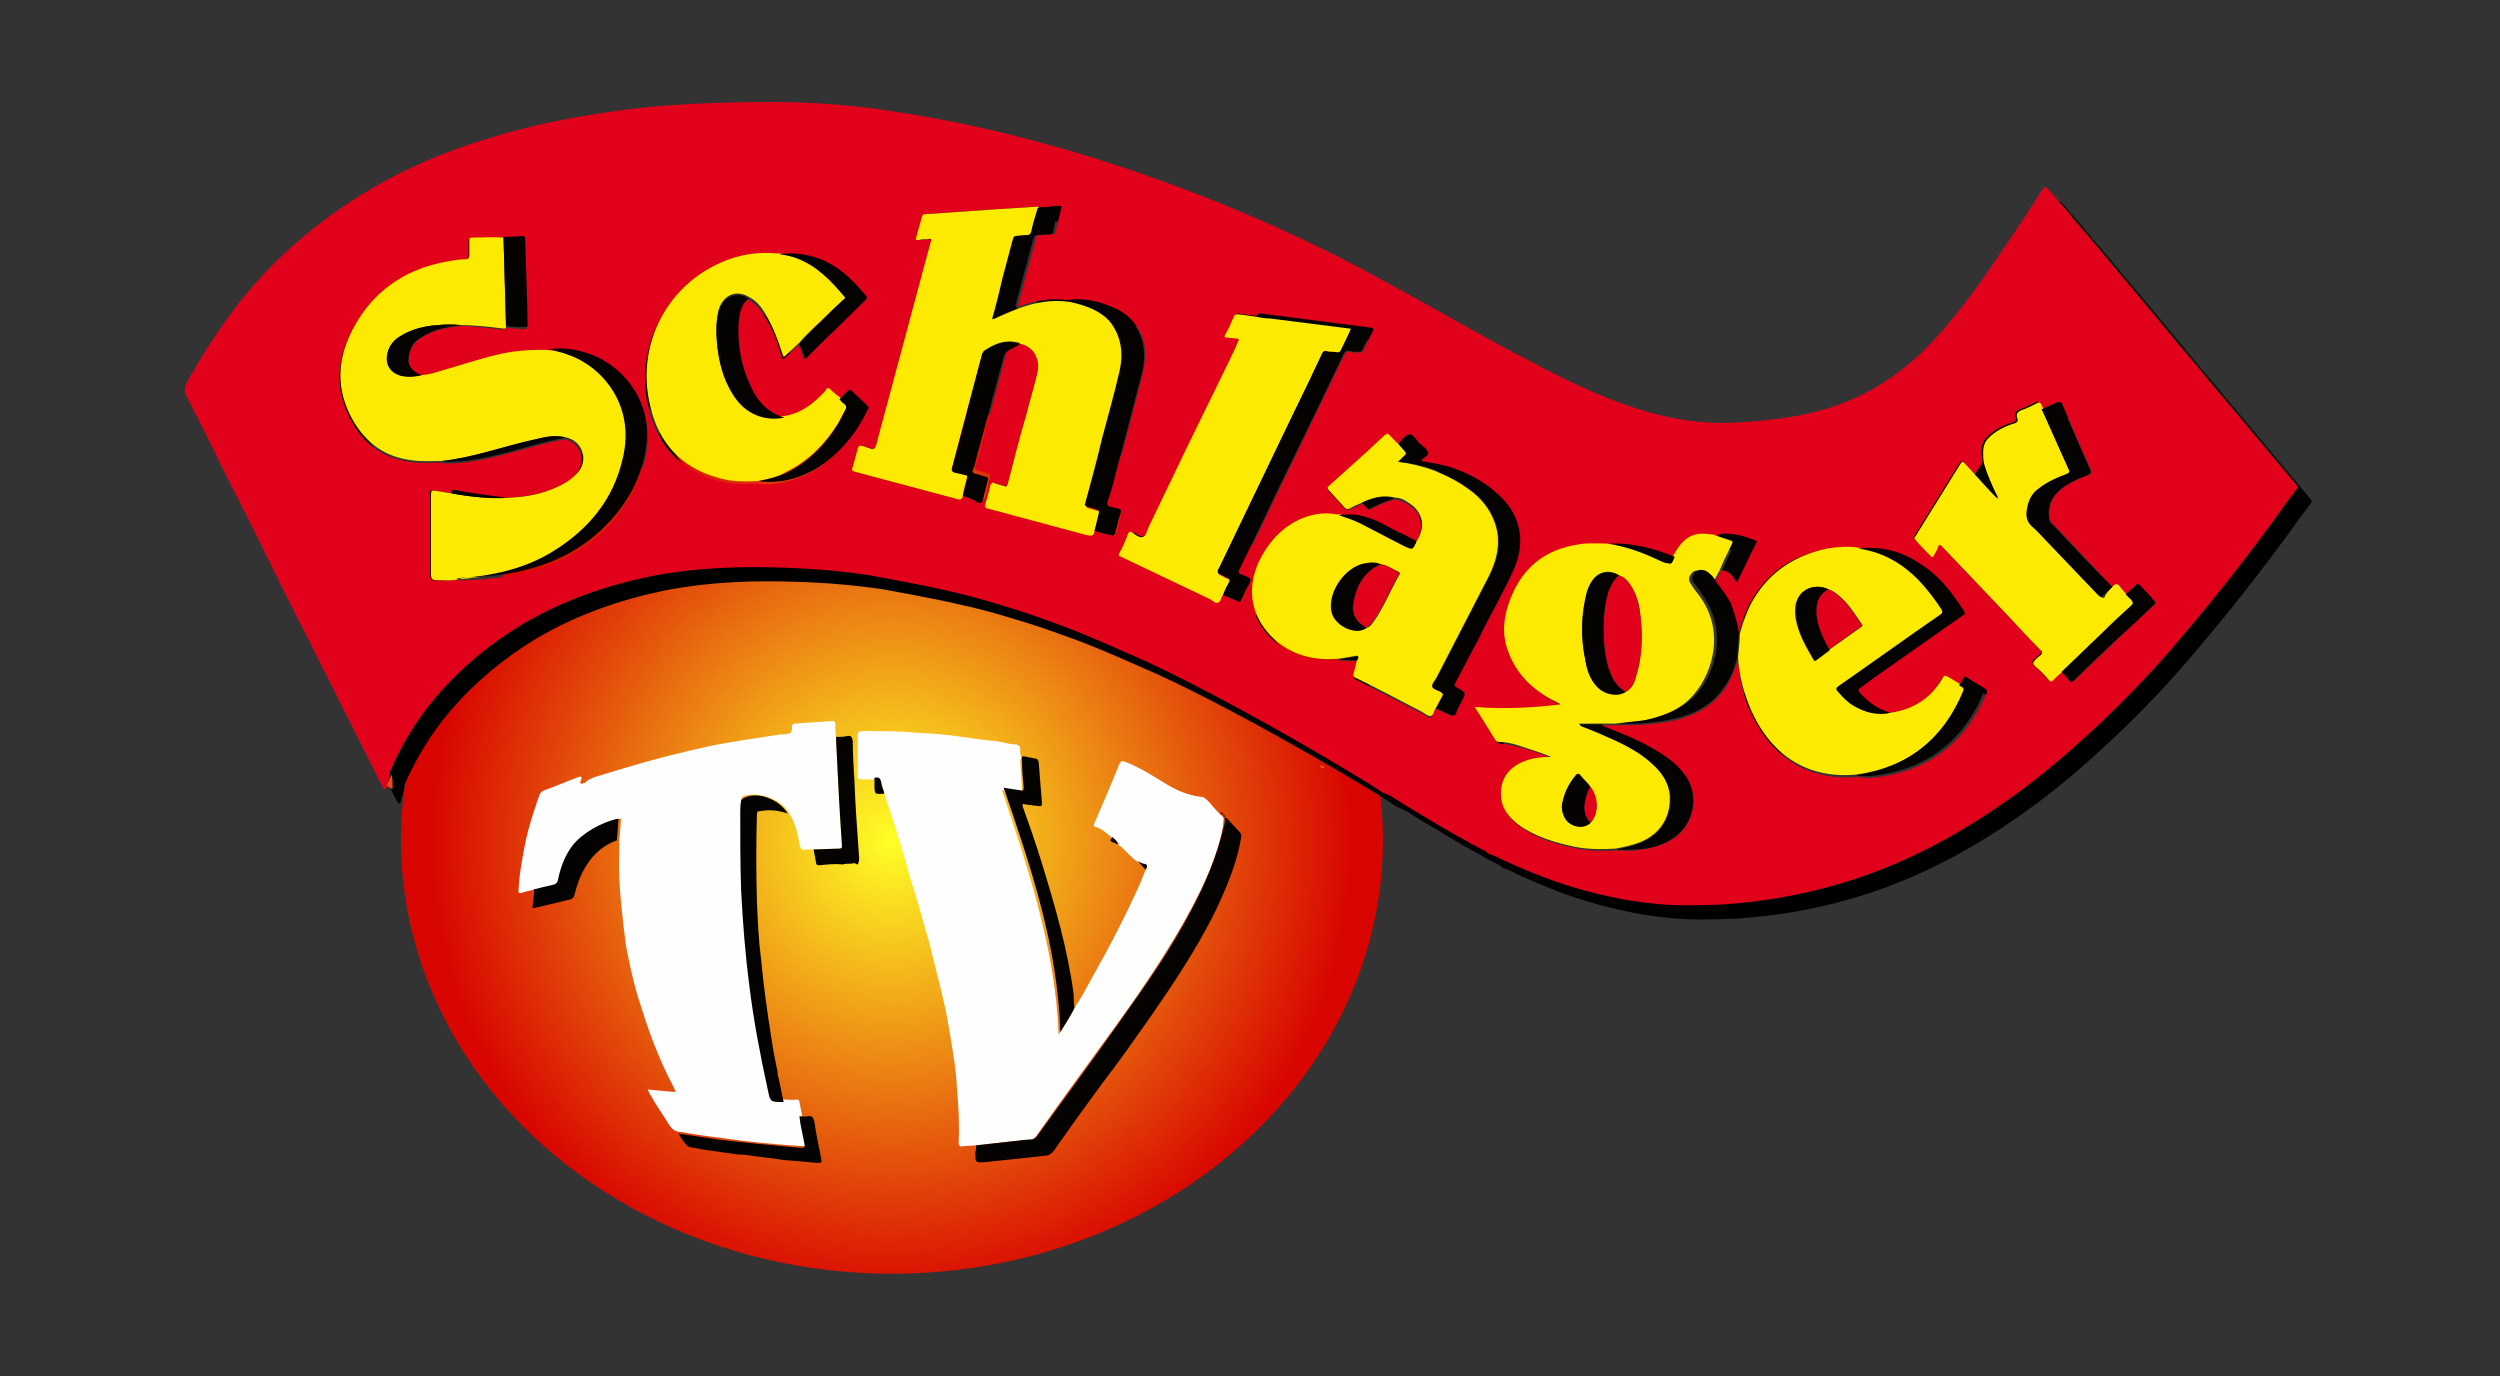
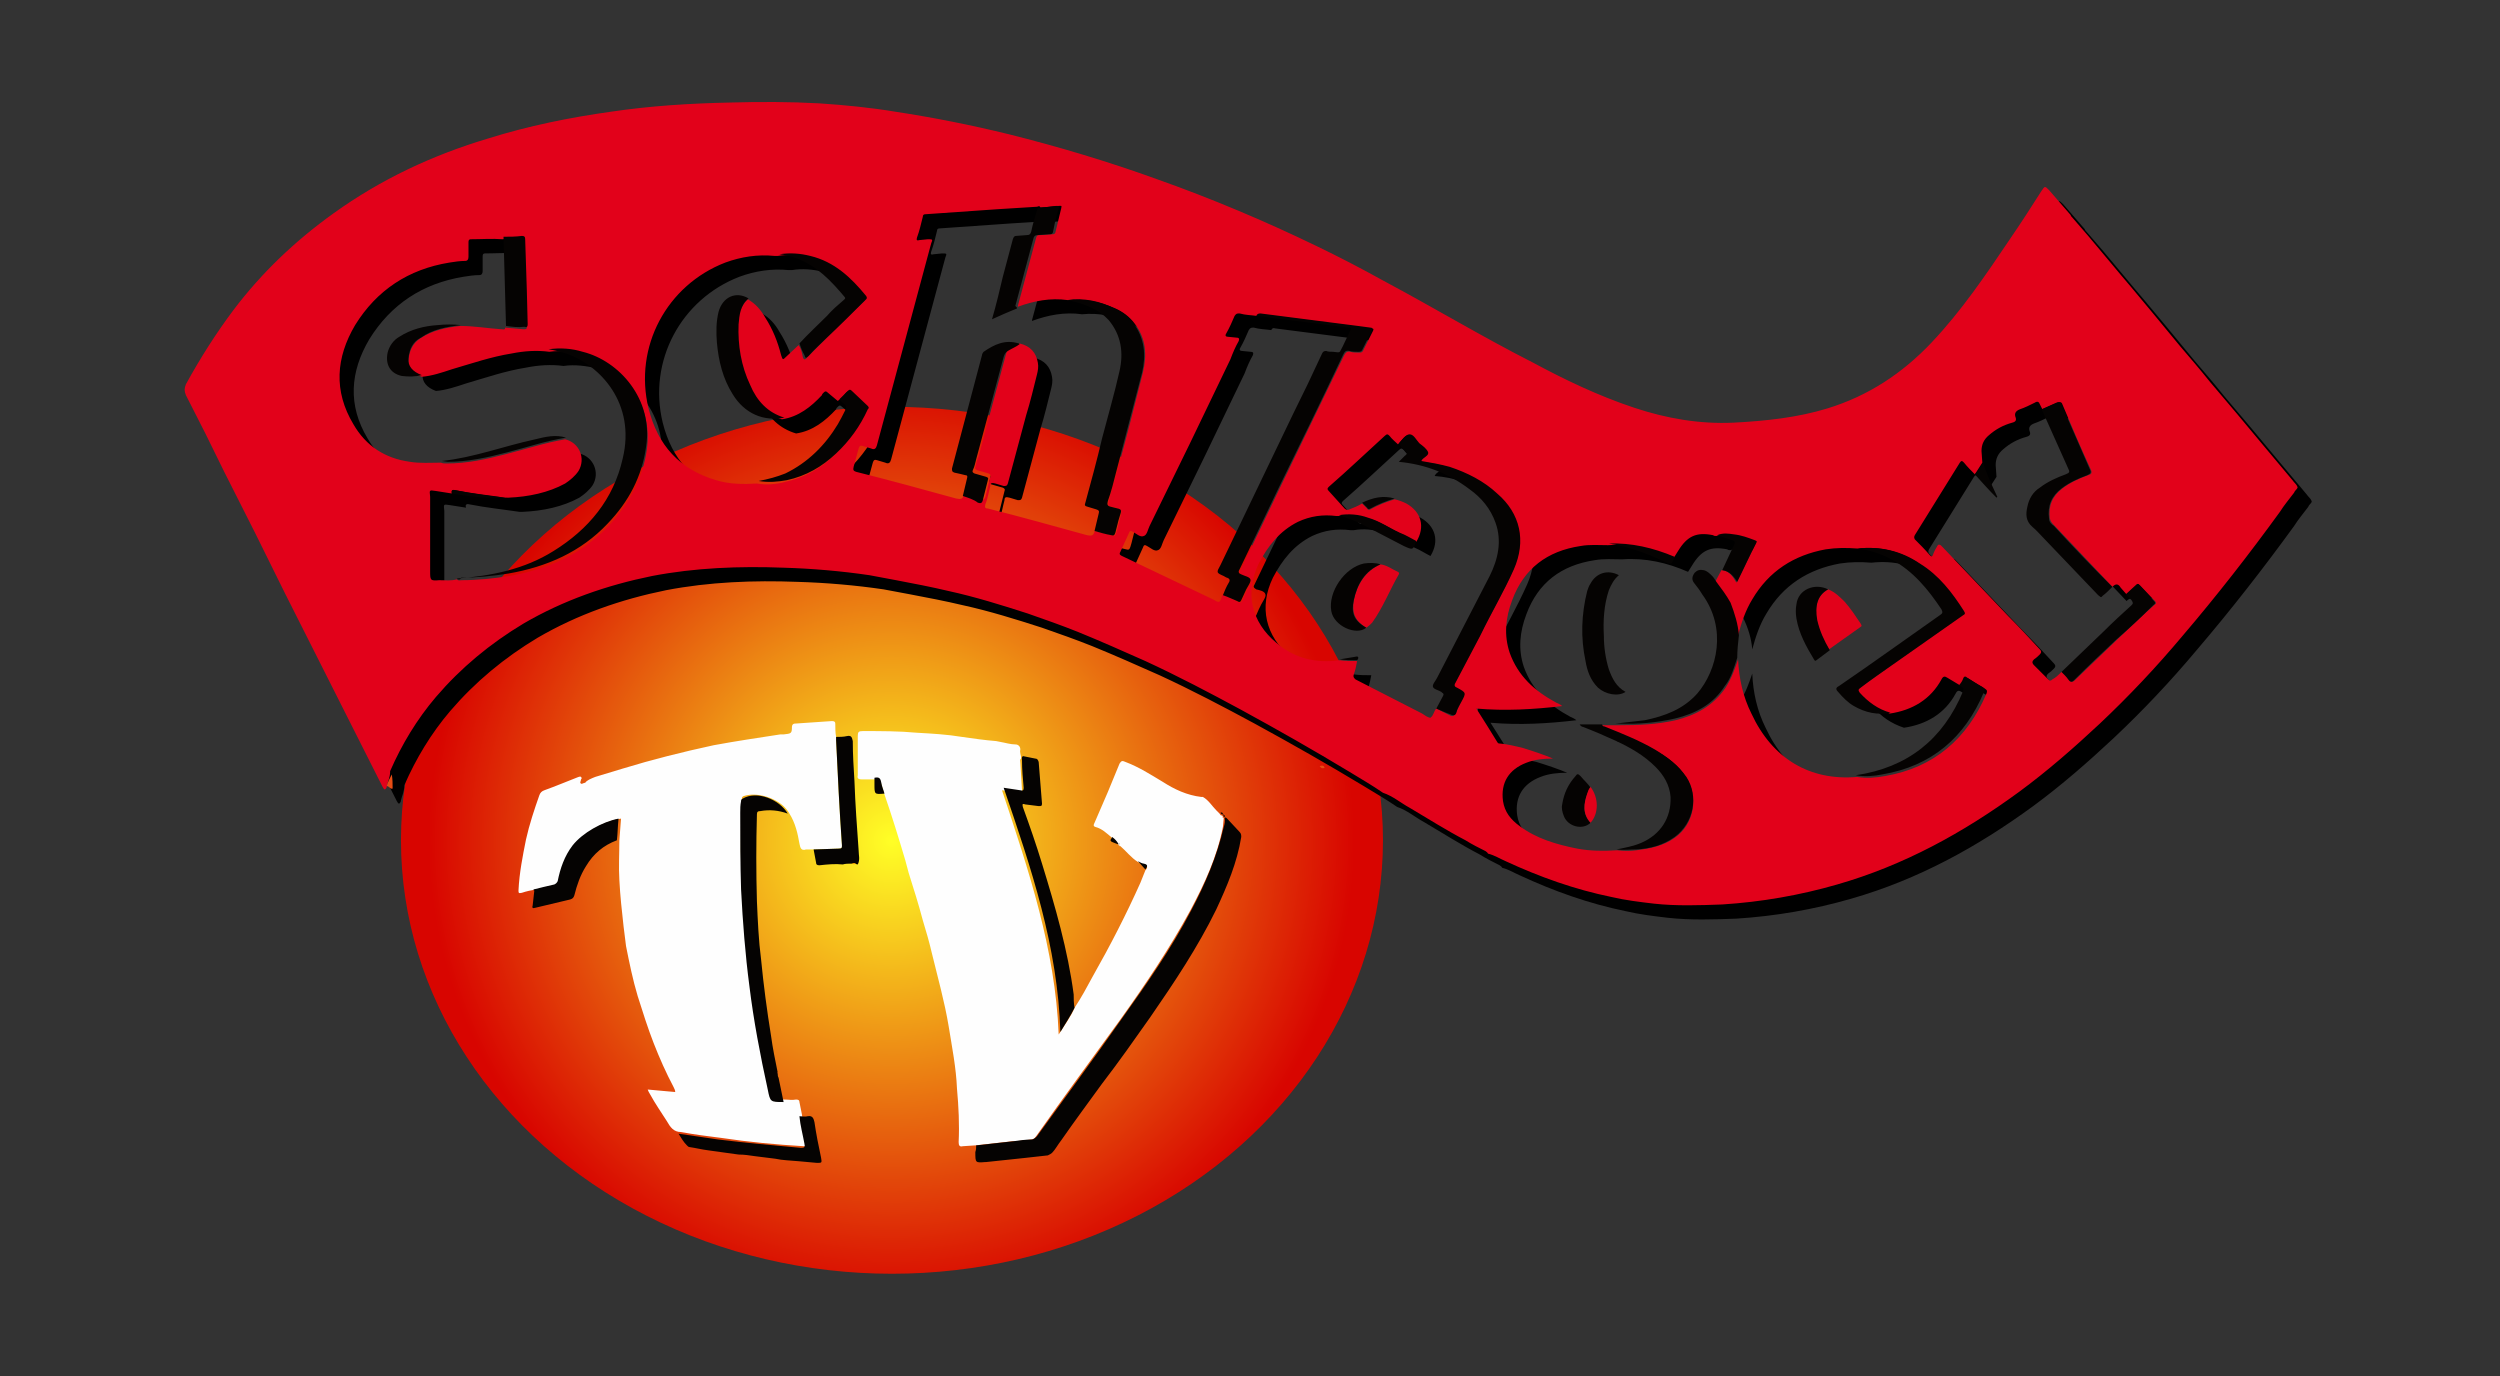
<svg xmlns="http://www.w3.org/2000/svg" viewBox="0 0 299.9 165.1">
  <rect x="0" y="0" width="299.9" height="165.1" fill="#333333" stroke="none" />
  <style>.st0{fill:url(#SVGID_1_)}.st1{fill:#e2011a}.st2{fill:#e64c14}.st3{fill:#fceb01}.st4{fill:#050302}.st5{fill:#fefefe}.st6{fill:#f4a101}</style>
  <radialGradient id="SVGID_1_" cx="106.951" cy="100.85" r="55.526" gradientUnits="userSpaceOnUse">
    <stop offset="0" stop-color="#FFFF26" />
    <stop offset="1" stop-color="#D80500" />
  </radialGradient>
  <ellipse class="st0" cx="107" cy="100.8" rx="58.9" ry="52" />
  <path d="M48.1 96c0 .2-.1.3-.2.4-.2 0-.2-.2-.3-.3l-5.7-11.3-6-11.9c-2.4-4.9-4.8-9.7-7.3-14.6-1.5-3.1-3-6.1-4.6-9.2-.2-.5-.2-.8 0-1.3 1.7-3.1 3.6-6.1 5.7-8.9 3.4-4.5 7.4-8.3 12-11.6 5.7-4.1 11.9-7 18.6-9 4.8-1.5 9.7-2.5 14.7-3.2 4.7-.7 9.5-1 14.3-1.1 3.6-.1 7.1-.1 10.7.1 3 .2 6.1.5 9.1 1 4.6.7 9.1 1.6 13.6 2.7 6 1.5 12 3.3 17.8 5.4 6.5 2.3 12.9 5 19.1 8 2.7 1.3 5.4 2.7 8.1 4.2 6 3.2 11.8 6.7 17.9 9.8 3.9 2.1 7.9 4 12.1 5.4 3.9 1.3 7.9 2 12 1.8 3.8-.2 7.6-.6 11.2-1.7 4.9-1.5 9-4.2 12.5-7.9 3.6-3.8 6.5-8.1 9.4-12.4 1.3-1.9 2.6-3.9 3.8-5.8.4-.6.4-.6.9-.1l2.6 3c0 .1.1.2.2.3l1.9 2.2c1.7 2 3.4 4.1 5.2 6.2l2.5 3 3.3 4c1.2 1.4 2.4 2.8 3.6 4.3l3.3 3.9 3 3.6 3.6 4.3c.2.3.5.5.6.8.1.2-.3.4-.4.7-.6.8-1.2 1.5-1.7 2.3-3.7 5.1-7.6 10.1-11.7 14.9-3.1 3.7-6.4 7.2-9.9 10.5-3.1 2.9-6.3 5.7-9.7 8.2-6.7 4.9-13.8 8.8-21.8 11.1-4.5 1.3-9.1 2.1-13.8 2.4-2.7.1-5.5.2-8.2-.1-1.7-.2-3.4-.4-5.1-.8-4.4-.9-8.6-2.4-12.7-4.3-.7-.3-1.3-.7-2.1-.9-.1-.2-.2-.2-.3-.3-.8-.4-1.6-.8-2.4-1.3-2.3-1.2-4.5-2.6-6.7-3.9-1.1-.6-2-1.4-3.2-1.8-1.3-.9-2.7-1.7-4-2.5-4.3-2.6-8.7-5.1-13.1-7.5-3.7-2-7.5-4-11.4-5.8-2.7-1.2-5.4-2.4-8.1-3.5-2-.8-4-1.5-6-2.2-3.1-1-6.3-2-9.5-2.7-2.1-.5-4.2-.9-6.3-1.3l-3.2-.6c-3.4-.5-6.9-.8-10.3-.9-5.3-.2-10.6 0-15.8 1-5.4 1.1-10.6 2.9-15.4 5.7-4 2.4-7.5 5.3-10.5 8.8-2.3 2.7-4.1 5.7-5.5 8.9 0 .8-.3 1.3-.4 1.8zM249 82.3l.9.9c.2.3.4.4.7.1l5.1-4.9c1.5-1.4 2.9-2.8 4.4-4.1.1-.1.4-.2.1-.5l-1.8-1.9c-.2-.2-.3-.2-.4 0l-1.2 1.1-.7-.8c-.3-.5-.6-.5-1-.1l-6.9-7.3c-.3-.3-.5-.5-.6-.9-.2-1.5.3-2.7 1.5-3.6.9-.7 2-1.2 3.1-1.6.4-.1.5-.3.3-.7-1.2-2.6-2.3-5.2-3.4-7.8-.1-.3-.3-.3-.6-.2l-1.8.8-.3-.6c-.1-.3-.3-.4-.6-.2-.6.3-1.2.6-1.8.8-.5.2-.7.5-.5 1 .1.3 0 .5-.4.6-1.1.3-2 .8-2.8 1.5-.6.5-.9 1.1-.9 1.9l.1 1.4-.9 1.4c-.4-.4-.9-.9-1.3-1.4-.2-.2-.3-.3-.5 0l-5.4 8.7c-.1.2-.1.3 0 .5.6.6 1.2 1.2 1.8 1.9.2.2.3.2.4-.1.1-.3.3-.7.5-1 .1-.2.2-.2.4-.1l.3.3 7.8 8.2c1.3 1.3 2.6 2.7 3.8 4 .2.2.2.4 0 .6-.2.2-.4.4-.7.6-.2.2-.3.4 0 .7l1.7 1.7c.2.2.3.2.5 0 .4-.2.7-.5 1.1-.9zm-96.5-42.7c-.7-.1-1.4-.1-2.1-.3-.3 0-.4 0-.6.3-.3.7-.6 1.4-1 2.1-.2.3 0 .4.2.4l1 .1c.3 0 .4.1.3.4-.4.7-.7 1.4-1 2.2-3.2 6.7-6.4 13.3-9.7 20-.2.4-.3 1.1-.7 1.2-.4.2-.9-.3-1.3-.5-.3-.2-.4-.1-.5.2l-1 2.2c-.2.3 0 .4.2.5l10.7 5.1c.3.1.6.4.9.4.3-.1.3-.6.5-.9l1.8.9c.2.1.4.1.5-.1.2-.5.4-.9.6-1.3.2-.4.6-.9.5-1.2-.1-.4-.7-.5-1.1-.6-.3-.2-.4-.3-.2-.6l4.7-9.8 7.7-15.9c.2-.4.4-.6.8-.5.3.1.7.1 1 .1.2 0 .4 0 .5-.2l1.2-2.4c.1-.2.1-.3-.2-.3-.5 0-1-.1-1.5-.2L153 39.4c-.3-.1-.4 0-.5.2zm-61.1-2c.9.5 1.6 1.3 2.1 2.2.9 1.4 1.5 2.9 1.9 4.5.2.6.2.6.6.2l1.5-1.4c.3.4.4.9.5 1.4.1.4.3.4.5.1l2.2-2.2c1.5-1.5 3-3 4.6-4.5.1-.1.3-.2.1-.5-1.8-2.2-3.8-4.1-6.7-4.8-1.2-.3-2.5-.4-3.7-.2h-.4c-2-.2-4 .1-5.9.8-7 2.7-11 10.1-9.2 17.5 1.1 4.4 3.7 7.3 8.1 8.6 1.6.5 3.3.5 4.9.4 1.2.2 2.3.1 3.4-.2 2.3-.5 4.2-1.6 5.9-3.2 1.6-1.5 2.8-3.3 3.8-5.3.1-.2.2-.3 0-.4l-1.9-1.8c-.2-.2-.3-.2-.5 0-.3.4-.6.7-1 1l-1.2-1c-.2-.2-.3-.2-.5 0-.1.1-.2.2-.2.3-1.3 1.4-2.8 2.6-4.8 2.9-2-.6-3.3-1.9-4.2-3.8-1.1-2.3-1.5-4.7-1.4-7.3.4-1.3.6-2.5 1.5-3.3zm145.4 46.3l-1.5-.9c-.3-.2-.5-.2-.7.2-1.3 2.4-3.5 3.7-6.2 4.1-1.5-.5-2.7-1.3-3.7-2.5-.2-.2-.2-.4.1-.6 1.3-.9 2.6-1.8 3.9-2.8l8.4-5.9c.2-.1.3-.2.1-.5-1.4-2.2-3.1-4.2-5.3-5.7-2.3-1.5-4.7-2.1-7.4-1.8-1.3-.1-2.5-.1-3.8.1-3.8.7-6.8 2.6-8.8 6-.8 1.3-1.3 2.8-1.7 4.3-.1-1.3-.5-2.6-1.1-3.8-.5-.9-1.1-1.7-1.7-2.5l.8-1.5c.9 0 1.4.8 1.8 1.5.8-1.6 1.6-3.2 2.3-4.7.1-.2 0-.3-.2-.3-.8-.3-1.7-.6-2.5-.7-.7-.1-1.3-.2-2 .1-.1 0-.3 0-.4-.1-2-.4-3.1.1-4.2 1.9l-.5.8c-2.5-1.1-5.1-1.7-7.9-1.5-1.1 0-2.2-.1-3.3.1-4 .6-6.8 2.7-8.2 6.5-.8 2.1-1 4.2-.3 6.3 1 2.8 3 4.6 5.6 6 .2.1.5.2.7.4-3.4.4-6.8.6-10.3.3.9 1.4 1.7 2.7 2.5 4 .1.2.2.2.4.2.9.1 1.8.3 2.6.5 1.3.4 2.5.8 3.7 1.3-1.1 0-2.2.1-3.2.5-2.1.8-3.1 2.4-2.8 4.6.2 1.3.9 2.2 2 3 2 1.5 4.4 2.2 6.9 2.7 1.6.3 3.2.3 4.8.2.8.1 1.6.1 2.3 0 1.6-.2 3.2-.5 4.6-1.5 2.3-1.6 2.9-4.8 1.4-7.2-.9-1.5-2.3-2.5-3.8-3.3-1.9-1.1-3.9-1.9-5.9-2.7-.2-.1-.4 0-.4-.3h2.1c2.3 0 4.5-.1 6.7-.6 2.4-.6 4.5-1.7 6-3.9.7-1.1 1.1-2.2 1.5-3.4.1 2.3.6 4.5 1.6 6.5 2.5 5.4 7 8.1 12.7 7.6 1.1.2 2.2.1 3.3-.1 5.9-1 9.9-4.5 12.2-9.9.1-.3.1-.4-.2-.6l-1.8-1.1c-.3-.2-.4-.2-.5.1-.3.1-.5.4-.7.6zM174 86.7l1.6.8c.3.2.5.1.7-.2.2-.4.4-.8.6-1.3.6-1.1.6-1.1-.5-1.7-.3-.2-.4-.3-.2-.6l3-5.7c1.3-2.6 2.8-5.2 4-7.9 1.5-3.4.8-6.7-2-9.1-1.7-1.5-3.6-2.5-5.7-3.2-1.1-.4-2.2-.6-3.4-.7.2-.5.9-.6.8-1.1-.1-.4-.6-.7-1-1-.4-.4-.7-1.1-1.2-1.1s-.9.7-1.3 1.1c-.3-.3-.7-.6-1-1-.2-.2-.3-.3-.6 0-2.2 2-4.4 4.1-6.7 6.1-.2.2-.2.3 0 .5l1.9 2.1c.2.2.4.2.6.1.5-.2 1-.4 1.5-.7l.6.6c.1.2.3.2.4.1.9-.5 1.9-.9 2.9-1.2.5.1 1 .3 1.4.5 1.8 1 2.3 2.8 1.2 4.6-.6-.3-1.2-.7-1.9-1-1.3-.6-2.4-1.4-3.8-1.8-1.2-.4-2.3-.5-3.5-.3h-.4c-1.6-.2-3.1 0-4.6.7-2.2 1.1-3.6 2.9-4.7 5-1.7 3.5-.9 7 2.1 9.5 2.2 1.9 4.8 2.5 7.6 2.1.7.1 1.4.1 2.1.1-.1.5-.2 1.1-.4 1.6-.1.3 0 .4.2.6l8 4.1c.3.2.7.5 1 .5.4-.3.4-.8.7-1.1zm-50-43.8c1.3.3 2 1.1 2.2 2.3.1.5 0 1-.1 1.4-.4 1.6-.8 3.3-1.3 4.9l-2.2 8.2c-.1.3-.2.3-.5.3l-1-.3c-.4-.1-.6-.1-.6.3-.2.7-.3 1.5-.6 2.2-.1.4 0 .5.3.5 4 1 7.9 2.1 11.9 3.2.5.1.8.1.9-.5l2.1.5c.3.1.4 0 .5-.3.2-.6.3-1.2.5-1.9.2-.8.2-.8-.6-1.1l-.4-.1c-.5 0-.5-.3-.4-.7.3-1.2.6-2.4 1-3.5 1.1-4 2.1-7.9 3.1-11.9.5-2.1.4-4.1-1-5.9-.6-.8-1.4-1.4-2.3-1.8-1.8-.8-3.7-1.2-5.7-1-2.1-.3-4.1.1-6 .8v-.1l2.2-8.2c.1-.3.2-.3.5-.3l1.4-.1c.2 0 .3 0 .4-.2l.7-2.9c.1-.4 0-.3-.3-.3l-2.2.2c-.1-.3-.3-.1-.4-.1l-4.8.3-8.6.6c-.2 0-.3.1-.3.3-.2.8-.4 1.7-.7 2.5-.1.3 0 .4.3.3l1-.1c.6 0 .6 0 .4.5l-4.7 17.5-1.8 6.7c-.1.4-.3.6-.7.4l-1-.3c-.3-.1-.4 0-.5.3l-.6 2.2c-.1.4 0 .5.3.6 4 1 8 2.1 12 3.2.5.1.8.1.9-.4l2 .5c.3.1.5 0 .6-.3l.6-2.4c.1-.2 0-.3-.2-.4l-1.4-.4c-.2-.1-.3-.2-.2-.4.1-.4.2-.9.4-1.3l3.3-12.3c.1-.3.2-.5.5-.7.2-.1.7-.2 1.1-.5zM62.7 61.4h-.4c-2-.3-4-.5-6-.9-.4-.1-.5.1-.4.4-.6-.1-1.2-.2-1.9-.3-.8-.1-.8-.2-.7.7v8.9c0 1.1 0 1.2 1.1 1.1.7 0 1.4.1 2.1-.1.2.2.4.1.6.1 1.9 0 3.8-.2 5.7-.5 4.6-.8 8.6-2.6 11.9-6 2.4-2.6 4.1-5.6 4.6-9.2.8-5.7-3.2-10.3-7.6-11.4-1.4-.3-2.7-.5-4.1-.3-1.5-.2-3-.1-4.5.2-2.5.4-4.8 1.2-7.2 1.9-1.2.4-2.4.8-3.6.9-1.1-.4-1.7-1.1-1.6-2 .1-1.1.5-2 1.4-2.6 1.5-1 3.1-1.3 4.8-1.5 1.7 0 3.4.3 5 .4.2 0 .4.1.4-.2l2.2.2c.3 0 .4 0 .4-.3-.1-1.3-.1-2.7-.1-4l-.2-6.2c0-.3-.1-.4-.4-.4-.7 0-1.5 0-2.2.1-1.3-.1-2.5 0-3.8 0-.3 0-.3.2-.3.4v1.7c0 .3-.1.5-.4.5-.6 0-1.3.1-1.9.2-4.9.8-8.7 3.3-11.3 7.5-2.3 3.9-2.6 7.9-.2 11.9 1.5 2.6 3.8 4.1 6.8 4.5 1.2.2 2.4.1 3.7.1.2.1.5.1.7.1 2.4 0 4.7-.5 7-1.1 2.4-.6 4.8-1.4 7.2-1.8 1.7.4 2.5 2.3 1.6 3.8-.4.6-1 1.1-1.6 1.5-2 1.1-4.4 1.6-6.8 1.7z" />
  <path class="st1" d="M46.4 94.3c0 .2-.1.3-.2.4-.2 0-.2-.2-.3-.3l-5.7-11.3-6-11.9c-2.4-4.9-4.8-9.7-7.3-14.6-1.5-3.1-3-6.1-4.6-9.2-.2-.5-.2-.8 0-1.3C24 43 25.9 40 28 37.2c3.4-4.5 7.4-8.3 12-11.6 5.7-4.1 11.9-7 18.6-9 4.8-1.5 9.7-2.5 14.7-3.2 4.7-.7 9.5-1 14.3-1.1 3.6-.1 7.1-.1 10.7.1 3 .2 6.1.5 9.1 1 4.6.7 9.1 1.6 13.6 2.7 6 1.5 12 3.3 17.8 5.4 6.5 2.3 12.9 5 19.1 8 2.7 1.3 5.4 2.7 8.1 4.2 6 3.2 11.8 6.7 17.9 9.8 3.9 2.1 7.9 4 12.1 5.4 3.9 1.3 7.9 2 12 1.8 3.8-.2 7.6-.6 11.2-1.7 4.9-1.5 9-4.2 12.5-7.9 3.6-3.8 6.5-8.1 9.4-12.4 1.3-1.9 2.6-3.9 3.8-5.8.4-.6.4-.6.9-.1l2.6 3c0 .1.1.2.2.3l1.9 2.2c1.7 2 3.4 4.1 5.2 6.2l2.5 3 3.3 4c1.2 1.4 2.4 2.8 3.6 4.3l3.3 3.9 3 3.6 3.6 4.3c.2.3.5.5.6.8.1.2-.3.4-.4.7-.6.8-1.2 1.5-1.7 2.3-3.7 5.1-7.6 10.1-11.7 14.9-3.1 3.7-6.4 7.2-9.9 10.5-3.1 2.9-6.3 5.7-9.7 8.2-6.7 4.9-13.8 8.8-21.8 11.1-4.5 1.3-9.1 2.1-13.8 2.4-2.7.1-5.5.2-8.2-.1-1.7-.2-3.4-.4-5.1-.8-4.4-.9-8.6-2.4-12.7-4.3-.7-.3-1.3-.7-2.1-.9-.1-.2-.2-.2-.3-.3-.8-.4-1.6-.8-2.4-1.3-2.3-1.2-4.5-2.6-6.7-3.9-1.1-.6-2-1.4-3.2-1.8-1.3-.9-2.7-1.7-4-2.5-4.3-2.6-8.7-5.1-13.1-7.5-3.7-2-7.5-4-11.4-5.8-2.7-1.2-5.4-2.4-8.1-3.5-2-.8-4-1.5-6-2.2-3.1-1-6.3-2-9.5-2.7-2.1-.5-4.2-.9-6.3-1.3l-3.2-.6c-3.4-.5-6.9-.8-10.3-.9-5.3-.2-10.6 0-15.8 1-5.4 1.1-10.6 2.9-15.4 5.7-4 2.4-7.5 5.3-10.5 8.8-2.3 2.7-4.1 5.7-5.5 8.9 0 .8-.3 1.3-.4 1.8zm200.9-13.7l.9.9c.2.3.4.4.7.1l5.1-4.9c1.5-1.4 2.9-2.8 4.4-4.1.1-.1.4-.2.1-.5l-1.8-1.9c-.2-.2-.3-.2-.4 0l-1.2 1.1-.7-.8c-.3-.5-.6-.5-1-.1l-6.9-7.3c-.3-.3-.5-.5-.6-.9-.2-1.5.3-2.7 1.5-3.6.9-.7 2-1.2 3.1-1.6.4-.1.5-.3.3-.7-1.2-2.6-2.3-5.2-3.4-7.8-.1-.3-.3-.3-.6-.2l-1.8.8-.3-.6c-.1-.3-.3-.4-.6-.2-.6.3-1.2.6-1.8.8-.5.2-.7.5-.5 1 .1.3 0 .5-.4.6-1.1.3-2 .8-2.8 1.5-.6.5-.9 1.1-.9 1.9l.1 1.4-.9 1.4c-.4-.4-.9-.9-1.3-1.4-.2-.2-.3-.3-.5 0l-5.4 8.7c-.1.2-.1.3 0 .5.6.6 1.2 1.2 1.8 1.9.2.2.3.2.4-.1.1-.3.3-.7.5-1 .1-.2.2-.2.4-.1l.3.3 7.8 8.2c1.3 1.3 2.6 2.7 3.8 4 .2.2.2.4 0 .6-.2.2-.4.4-.7.6-.2.2-.3.4 0 .7l1.7 1.7c.2.2.3.2.5 0 .4-.2.7-.5 1.1-.9zm-96.5-42.7c-.7-.1-1.4-.1-2.1-.3-.3 0-.4 0-.6.3-.3.7-.6 1.4-1 2.1-.2.3 0 .4.2.4l1 .1c.3 0 .4.1.3.4-.4.7-.7 1.4-1 2.2-3.2 6.7-6.4 13.3-9.7 20-.2.4-.3 1.1-.7 1.2-.4.2-.9-.3-1.3-.5-.3-.2-.4-.1-.5.2l-1 2.2c-.2.3 0 .4.2.5l10.7 5.1c.3.1.6.4.9.4.3-.1.3-.6.5-.9l1.8.9c.2.1.4.1.5-.1.2-.5.4-.9.6-1.3.2-.4.6-.9.5-1.2-.1-.4-.7-.5-1.1-.6-.3-.2-.4-.3-.2-.6l4.7-9.8 7.7-15.9c.2-.4.4-.6.8-.5.3.1.7.1 1 .1.2 0 .4 0 .5-.2l1.2-2.4c.1-.2.1-.3-.2-.3-.5 0-1-.1-1.5-.2l-11.7-1.5c-.3-.1-.4 0-.5.2zm-61.1-2c.9.5 1.6 1.3 2.1 2.2.9 1.4 1.5 2.9 1.9 4.5.2.6.2.6.6.2l1.5-1.4c.3.4.4.9.5 1.4.1.4.3.4.5.1l2.2-2.2c1.5-1.5 3-3 4.6-4.5.1-.1.3-.2.1-.5-1.8-2.2-3.8-4.1-6.7-4.8-1.2-.3-2.5-.4-3.7-.2h-.4c-2-.2-4 .1-5.9.8-7 2.7-11 10.1-9.2 17.5 1.1 4.4 3.7 7.3 8.1 8.6 1.6.5 3.3.5 4.9.4 1.2.2 2.3.1 3.4-.2 2.3-.5 4.2-1.6 5.9-3.2 1.6-1.5 2.8-3.3 3.8-5.3.1-.2.2-.3 0-.4l-1.9-1.8c-.2-.2-.3-.2-.5 0-.3.4-.6.7-1 1l-1.2-1c-.2-.2-.3-.2-.5 0-.1.1-.2.2-.2.3-1.3 1.4-2.8 2.6-4.8 2.9-2-.6-3.3-1.9-4.2-3.8-1.1-2.3-1.5-4.7-1.4-7.3.4-1.3.6-2.5 1.5-3.3zm145.4 46.3l-1.5-.9c-.3-.2-.5-.2-.7.2-1.3 2.4-3.5 3.7-6.2 4.1-1.5-.5-2.7-1.3-3.7-2.5-.2-.2-.2-.4.1-.6 1.3-.9 2.6-1.8 3.9-2.8l8.4-5.9c.2-.1.3-.2.1-.5-1.4-2.2-3.1-4.2-5.3-5.7-2.3-1.5-4.7-2.1-7.4-1.8-1.3-.1-2.5-.1-3.8.1-3.8.7-6.8 2.6-8.8 6-.8 1.3-1.3 2.8-1.7 4.3-.1-1.3-.5-2.6-1.1-3.8-.5-.9-1.1-1.7-1.7-2.5l.8-1.5c.9 0 1.4.8 1.8 1.5.8-1.6 1.6-3.2 2.3-4.7.1-.2 0-.3-.2-.3-.8-.3-1.7-.6-2.5-.7-.7-.1-1.3-.2-2 .1-.1 0-.3 0-.4-.1-2-.4-3.1.1-4.2 1.9l-.5.8c-2.5-1.1-5.1-1.7-7.9-1.5-1.1 0-2.2-.1-3.3.1-4 .6-6.8 2.7-8.2 6.5-.8 2.1-1 4.2-.3 6.3 1 2.8 3 4.6 5.6 6 .2.1.5.2.7.4-3.4.4-6.8.6-10.3.3.9 1.4 1.7 2.7 2.5 4 .1.2.2.2.4.2.9.1 1.8.3 2.6.5 1.3.4 2.5.8 3.7 1.3-1.1 0-2.2.1-3.2.5-2.1.8-3.1 2.4-2.8 4.6.2 1.3.9 2.2 2 3 2 1.5 4.4 2.2 6.9 2.7 1.6.3 3.2.3 4.8.2.8.1 1.6.1 2.3 0 1.6-.2 3.2-.5 4.6-1.5 2.3-1.6 2.9-4.8 1.4-7.2-.9-1.5-2.3-2.5-3.8-3.3-1.9-1.1-3.9-1.9-5.9-2.7-.2-.1-.4 0-.4-.3h2.1c2.3 0 4.5-.1 6.7-.6 2.4-.6 4.5-1.7 6-3.9.7-1.1 1.1-2.2 1.5-3.4.1 2.3.6 4.5 1.6 6.5 2.5 5.4 7 8.1 12.7 7.6 1.1.2 2.2.1 3.3-.1 5.9-1 9.9-4.5 12.2-9.9.1-.3.1-.4-.2-.6l-1.8-1.1c-.3-.2-.4-.2-.5.1-.3.1-.5.3-.7.6zM172.3 85l1.6.8c.3.2.5.1.7-.2.2-.4.4-.8.6-1.3.6-1.1.6-1.1-.5-1.7-.3-.2-.4-.3-.2-.6l3-5.7c1.3-2.6 2.8-5.2 4-7.9 1.5-3.4.8-6.7-2-9.1-1.7-1.5-3.6-2.5-5.7-3.2-1.1-.4-2.2-.6-3.4-.7.2-.5.9-.6.8-1.1-.1-.4-.6-.7-1-1-.4-.4-.7-1.1-1.2-1.1s-.9.7-1.3 1.1c-.3-.3-.7-.6-1-1-.2-.2-.3-.3-.6 0-2.2 2-4.4 4.1-6.7 6.1-.2.2-.2.3 0 .5l1.9 2.1c.2.2.4.2.6.1.5-.2 1-.4 1.5-.7l.6.6c.1.2.3.2.4.1.9-.5 1.9-.9 2.9-1.2.5.1 1 .3 1.4.5 1.8 1 2.3 2.8 1.2 4.6-.6-.3-1.2-.7-1.9-1-1.3-.6-2.4-1.4-3.8-1.8-1.2-.4-2.3-.5-3.5-.3h-.4c-1.6-.2-3.1 0-4.6.7-2.2 1.1-3.6 2.9-4.7 5-1.7 3.5-.9 7 2.1 9.5 2.2 1.9 4.8 2.5 7.6 2.1.7.1 1.4.1 2.1.1-.1.5-.2 1.1-.4 1.6-.1.3 0 .4.2.6l8 4.1c.3.2.7.5 1 .5.4-.3.4-.8.7-1.1zm-50-43.8c1.3.3 2 1.1 2.2 2.3.1.5 0 1-.1 1.4-.4 1.6-.8 3.3-1.3 4.9l-2.2 8.2c-.1.3-.2.3-.5.3l-1-.3c-.4-.1-.6-.1-.6.3-.2.7-.3 1.5-.6 2.2-.1.4 0 .5.3.5 4 1 7.9 2.1 11.9 3.2.5.1.8.1.9-.5l2.1.5c.3.1.4 0 .5-.3.2-.6.3-1.2.5-1.9.2-.8.2-.8-.6-1.1l-.4-.1c-.5 0-.5-.3-.4-.7.3-1.2.6-2.4 1-3.5 1.1-4 2.1-7.9 3.1-11.9.5-2.1.4-4.1-1-5.9-.6-.8-1.4-1.4-2.3-1.8-1.8-.8-3.7-1.2-5.7-1-2.1-.3-4.1.1-6 .8v-.1l2.2-8.2c.1-.3.2-.3.5-.3l1.4-.1c.2 0 .3 0 .4-.2l.7-2.9c.1-.4 0-.3-.3-.3l-2.2.2c-.1-.3-.3-.1-.4-.1l-4.8.3-8.6.6c-.2 0-.3.1-.3.3-.2.8-.4 1.7-.7 2.5-.1.3 0 .4.3.3l1-.1c.6 0 .6 0 .4.5L107 46.7l-1.8 6.7c-.1.4-.3.6-.7.4l-1-.3c-.3-.1-.4 0-.5.3l-.6 2.2c-.1.4 0 .5.3.6 4 1 8 2.1 12 3.2.5.1.8.1.9-.4l2 .5c.3.1.5 0 .6-.3l.6-2.4c.1-.2 0-.3-.2-.4l-1.4-.4c-.2-.1-.3-.2-.2-.4.1-.4.2-.9.4-1.3l3.3-12.3c.1-.3.2-.5.5-.7.2-.1.7-.2 1.1-.5zM61 59.7h-.4c-2-.3-4-.5-6-.9-.4-.1-.5.1-.4.4-.6-.1-1.2-.2-1.9-.3-.8-.1-.8-.2-.7.7v8.9c0 1.1 0 1.2 1.1 1.1.7 0 1.4.1 2.1-.1.2.2.4.1.6.1 1.9 0 3.8-.2 5.7-.5 4.6-.8 8.6-2.6 11.9-6 2.4-2.6 4.1-5.6 4.6-9.2.8-5.7-3.2-10.3-7.6-11.4-1.4-.3-2.7-.5-4.1-.3-1.5-.2-3-.1-4.5.2-2.5.4-4.8 1.2-7.2 1.9-1.2.4-2.4.8-3.6.9-1.1-.4-1.7-1.1-1.6-2 .1-1.1.5-2 1.4-2.6 1.5-1 3.1-1.3 4.8-1.5 1.7 0 3.4.3 5 .4.2 0 .4.1.4-.2l2.2.2c.3 0 .4 0 .4-.3-.1-1.3-.1-2.7-.1-4l-.2-6.2c0-.3-.1-.4-.4-.4-.7 0-1.5 0-2.2.1-1.3-.1-2.5 0-3.8 0-.3 0-.3.2-.3.4v1.7c0 .3-.1.5-.4.5-.6 0-1.3.1-1.9.2-4.9.8-8.7 3.3-11.3 7.5-2.3 3.9-2.6 7.9-.2 11.9 1.5 2.6 3.8 4.1 6.8 4.5 1.2.2 2.4.1 3.7.1.2.1.5.1.7.1 2.4 0 4.7-.5 7-1.1 2.4-.6 4.8-1.4 7.2-1.8 1.7.4 2.5 2.3 1.6 3.8-.4.6-1 1.1-1.6 1.5-2 1.1-4.4 1.6-6.8 1.7z" />
  <path class="st2" d="M46.4 94.3c.1-.5.4-1 .6-1.4.1.6.1 1.1.1 1.7-.3.1-.4-.3-.7-.3zm.7.8z" />
-   <path class="st3" d="M53 55.3c-1.2 0-2.4.1-3.7-.1-3-.4-5.2-1.9-6.8-4.5-2.4-4-2.1-8 .2-11.9 2.5-4.3 6.4-6.7 11.3-7.5.6-.1 1.2-.2 1.9-.2.3 0 .4-.2.4-.5v-1.7c0-.2 0-.4.3-.4 1.3 0 2.5-.1 3.8 0l.3 10.7c0 .3-.3.2-.4.2-1.7-.2-3.3-.4-5-.4-.9-.1-1.9-.1-2.8 0-1.6.1-3.2.5-4.6 1.4-.7.5-1.2 1.1-1.4 1.9-.4 1.4.3 2.4 1.7 2.8.8.2 1.6.1 2.4-.1 1.3-.1 2.4-.6 3.6-.9 2.4-.7 4.7-1.5 7.2-1.9 1.5-.2 3-.3 4.5-.2.7.1 1.4.2 2.1.5 4.1 1.3 8.5 5.9 6.8 12.6-1.2 4.9-4.1 8.5-8.3 11.1-3.6 2.2-7.5 3-11.6 3.3-.7.2-1.4.1-2.1.1-1.1 0-1.1 0-1.1-1.1v-8.9c0-.8 0-.8.7-.7.6.1 1.2.2 1.9.3 2.3.4 4.5.7 6.8.5 2.4-.1 4.8-.6 6.9-1.9.6-.4 1.2-.9 1.6-1.5.9-1.5.1-3.4-1.6-3.8-1.3-.3-2.5-.1-3.7.2-3.8.8-7.5 2.2-11.3 2.6zm78.3 8.4c-.1.6-.3.6-.9.5L118.5 61c-.3-.1-.4-.2-.3-.5.2-.7.4-1.4.6-2.2.1-.4.3-.5.6-.3l1 .3c.3.1.4.1.5-.3.7-2.7 1.4-5.5 2.2-8.2.4-1.6.9-3.2 1.3-4.9.1-.5.2-.9.1-1.4-.2-1.2-.9-2-2.2-2.3 0 0 0-.1-.1-.1-1.6-.4-2.9.1-4.2 1l-.2.4-3.6 13.6c-.1.3-.1.4.3.5.4.1.8.2 1.3.3.3.1.3.2.2.4-.2.7-.4 1.4-.5 2.1-.1.6-.4.6-.9.4l-12-3.2c-.4-.1-.5-.2-.3-.6l.6-2.2c.1-.3.2-.4.5-.3l1 .3c.4.2.6 0 .7-.4l1.8-6.7 4.7-17.5c.2-.6.2-.6-.4-.5-.3 0-.6 0-1 .1-.3 0-.4 0-.3-.3l.7-2.5c.1-.2.1-.3.3-.3l8.6-.6 4.8-.3c.2 0 .3-.1.4.1l-.8 2.9c-.1.3-.2.4-.5.4l-1.3.1c-.3 0-.4.1-.4.4l-1.2 4.5c-.4 1.7-.9 3.3-1.3 5.1 1-.5 2-.9 3-1.3 1.9-.7 3.9-1.1 6-.8.2 0 .4.1.5.1 1.7.4 3.3 1 4.5 2.3 1.6 1.8 1.9 3.9 1.3 6.1-.6 2.7-1.4 5.4-2.1 8.1-.7 2.6-1.4 5.1-2 7.7-.1.3-.1.5.3.5l1 .3c.3.1.4.1.3.5-.4.6-.5 1.2-.7 1.9zm62.5 23.1h-4.4c.1.2.3.2.4.3 1.4.5 2.7 1 4 1.7 1.7.8 3.4 1.8 4.7 3.1 1 1 1.7 2.1 1.8 3.6.1 2.5-1.1 4.5-3.5 5.5-1 .4-2 .6-3 .8-1.6.1-3.2.1-4.8-.2-2.4-.5-4.8-1.2-6.9-2.7-1-.8-1.8-1.7-2-3-.3-2.2.7-3.8 2.8-4.6 1-.4 2.1-.5 3.2-.5-1.2-.5-2.5-.9-3.7-1.3-.9-.3-1.7-.5-2.6-.5-.2 0-.3-.1-.4-.2-.8-1.3-1.6-2.6-2.5-4 3.5.3 6.9.1 10.3-.3-.2-.2-.5-.3-.7-.4-2.6-1.3-4.6-3.2-5.6-6-.8-2.1-.5-4.3.3-6.3 1.5-3.8 4.2-5.9 8.2-6.5 1.1-.2 2.2-.1 3.3-.1 2.3.3 4.4 1.1 6.5 2.1.9.4.9.4 1.4-.5.2-.2.3-.5.5-.8 1.1-1.7 2.2-2.2 4.2-1.9.1 0 .3 0 .4.1l1.8.6c.4.1.4.2.2.6-.5 1-1 2-1.4 3l-.8 1.5c-.2-.2-.3-.4-.5-.7-.2-.3-.5-.6-1-.7-.4-.1-.8-.1-1.1.3-.3.4-.4.7-.1 1.2.3.5.6.9 1 1.4 3.1 4.1 1.8 9.1-.6 11.9-1.6 1.9-3.9 2.7-6.3 3.2-.7.2-1.9.2-3.1.3zm-3 11.9c1-1.1.9-3 0-4.3-.3-.5-.8-.9-1.2-1.4-.2-.3-.4-.2-.6 0-.8 1-1.3 2.2-1.6 3.4-.1.5 0 1 .2 1.4.6 1.3 2.3 1.8 3.2.9zm3.4-29.7c-1.3-.8-2.7-.4-3.4 1l-.4.9c-.8 2.8-.8 5.6-.2 8.4.2 1.2.6 2.3 1.5 3.2.9.9 2.4 1.1 3.3.5.8-.4 1.1-1.2 1.3-2 .7-2.3.7-4.7.5-7-.1-1.1-.3-2.1-.8-3.1-.4-.8-.9-1.5-1.8-1.9zm-30.8-8.7c-.5.2-1 .4-1.5.7-.2.1-.4.1-.6-.1l-1.9-2.1c-.2-.2-.2-.3 0-.5 2.2-2 4.5-4 6.7-6.1.3-.2.4-.2.6 0 .3.3.6.7 1 1l.7.8c.3.3.3.5 0 .7l-.7.7c3.2.4 6 1.5 8.5 3.3 1.4 1 2.5 2.3 3.1 4 .8 2.2.3 4.4-.7 6.4l-6.3 12.2c-.2.4-.6.7-.5 1.1.1.3.6.4 1 .6l.1.1c.2.1.2.2.1.4l-.8 1.5c-.2.3-.2.8-.6.9-.3 0-.7-.3-1-.5-2.7-1.4-5.3-2.8-8-4.1-.3-.1-.3-.3-.2-.6l.4-1.6c.1-.1.2-.3.1-.4-.1-.1-.3 0-.4 0l-1.8.3c-2.8.3-5.4-.3-7.6-2.1-2.9-2.5-3.7-6-2.1-9.5 1-2.1 2.5-3.9 4.7-5 1.5-.7 3-1 4.6-.7h.4c.9.2 1.7.5 2.6 1l5.2 2.7c1 .5 1 .5 1.5-.6 1.1-1.8.6-3.6-1.2-4.6-.4-.3-.9-.5-1.4-.5-1.5-.4-2.8 0-4 .6zm.6 15c.3-.1.5-.3.7-.6 1.3-1.8 2.1-3.9 3.2-5.8.1-.1 0-.2-.1-.3-.7-.3-1.3-.8-2.1-.9-.6-.3-1.3-.3-1.9-.1-2.3.4-4.3 3.3-3.9 5.7.2 1.8 2.8 3 4.1 2zm62.8 10.2c2.7-.4 4.8-1.7 6.2-4.1.2-.4.3-.4.7-.2l1.5.9c.1.3.7.2.5.7-2.5 5.8-6.7 9.2-12.9 10.1-5.7.6-10.2-2.1-12.7-7.6-.9-2.1-1.5-4.3-1.6-6.5.1-.9.2-1.8.2-2.7.4-1.5.9-3 1.7-4.3 2-3.3 5-5.2 8.8-6 1.2-.2 2.5-.3 3.8-.1 1.4.2 2.8.6 4 1.3 2.6 1.4 4.4 3.6 6 6 .2.3.1.4-.2.7-4.1 2.8-8.1 5.7-12.1 8.5-.4.3-.4.4-.1.7.6.6 1.2 1.2 1.9 1.7 1.3 1 2.7 1.2 4.3.9zm-7.3-7.6l3.8-2.7c.2-.1.1-.3 0-.4-.6-.9-1.2-1.8-1.9-2.6-.6-.6-1.2-1.2-2-1.5-1.6-.8-3.6 0-4 1.8-.1.6-.1 1.1 0 1.7.3 1.8 1.2 3.3 2.1 4.9.1.2.2.2.3.1.6-.5 1.2-.9 1.7-1.3zM91 57.7c-1.7.1-3.3.1-4.9-.4-4.4-1.2-7.1-4.2-8.1-8.6-1.8-7.4 2.1-14.8 9.2-17.5 1.9-.7 3.8-1 5.9-.8h.4l2.1.5c2.4.9 4.1 2.6 5.7 4.6.2.2 0 .3-.1.4l-2 1.9c-1.1 1.1-2.3 2.1-3.3 3.3l-1.5 1.4c-.4.4-.4.4-.6-.2-.5-1.6-1.1-3.1-1.9-4.5-.5-.9-1.1-1.7-2.1-2.2-1.5-.9-3.1-.2-3.6 1.6-.3 1.2-.3 2.5-.2 3.7.2 2.2.7 4.3 1.9 6.2 1.5 2.3 3.7 3.3 6.2 2.8 2-.3 3.5-1.5 4.8-2.9.1-.1.2-.2.2-.3.2-.2.3-.2.5 0 .4.4.8.7 1.2 1 .2.2.3.4.5.5.3.2.4.5.2.8-.3.5-.6 1.1-.9 1.7-1.6 2.5-3.6 4.6-6.3 5.9-1.1.7-2.2.9-3.3 1.1zm55.7 13.7c-.3.3-.2.8-.6.9-.3.1-.6-.2-.9-.4l-10.7-5.1c-.3-.1-.4-.2-.2-.5.4-.7.7-1.4 1-2.2.1-.3.2-.4.5-.2.4.2.9.7 1.3.5.4-.1.5-.8.7-1.2 3.2-6.7 6.4-13.3 9.7-20 .3-.7.7-1.4 1-2.2.2-.3.1-.4-.3-.4l-1-.1c-.3 0-.4-.1-.2-.4.4-.7.7-1.4 1-2.1.1-.3.3-.3.6-.3l2.1.3c.5.1 1 .2 1.6.2l9.5 1.2c.3 0 .3.1.2.3l-.9 1.9c-.5.9-.2.8-1.2.7-.3 0-.5 0-.8-.1-.3-.1-.4 0-.5.3l-3.5 7.3-8.7 18.1c-.4.9-.5.9.4 1.3.1.1.2.1.4.2.3.1.4.3.2.6-.2.4-.5.9-.7 1.4zm106.7-1c.4-.5.7-.4 1 .1l.7.8c.2.3.4.5.7.7.2.2.2.3 0 .6l-3.3 3.1-5.1 4.9c-.4.3-.8.7-1.1 1-.2.2-.3.2-.5 0-.5-.6-1.1-1.2-1.7-1.7-.3-.3-.2-.4 0-.7.2-.2.4-.4.7-.6.2-.2.2-.4 0-.6-1.3-1.3-2.6-2.7-3.8-4l-7.8-8.2-.3-.3c-.2-.2-.3-.2-.4.1-.1.3-.3.7-.5 1-.1.3-.2.3-.4.1-.6-.6-1.2-1.2-1.8-1.9-.2-.2-.2-.3 0-.5l5.4-8.7c.2-.3.3-.2.5 0L237 57c.9.9 1.7 1.8 2.6 2.8l.1-.1c-.7-1.3-1.3-2.7-1.7-4.1-.1-.5-.1-.9-.1-1.4 0-.8.3-1.4.9-1.9.8-.7 1.8-1.2 2.8-1.5.4-.1.5-.3.4-.6-.2-.5 0-.8.5-1 .6-.2 1.2-.5 1.8-.8.3-.2.5-.1.6.2l.3.6.2.4 3 6.7c.2.4.2.6-.3.7-1.1.4-2.1.9-3.1 1.6-.8.6-1.3 1.4-1.5 2.3-.2.9-.2 1.7.6 2.4.5.4.9.9 1.4 1.4l6.5 6.8c.1.1.2.4.5.1.1-.4.5-.8.9-1.2z" />
  <path class="st4" d="M146.7 71.4c.2-.5.4-1 .7-1.5.2-.3.1-.5-.2-.6-.1 0-.2-.1-.4-.2-.9-.4-.9-.4-.4-1.3l8.7-18.1c1.2-2.4 2.4-4.9 3.5-7.3.1-.2.2-.3.5-.3.2.1.5.1.8.1 1 .1.7.2 1.2-.7l.9-1.9c.1-.2.1-.3-.2-.3l-9.5-1.2c-.5-.1-1-.1-1.6-.2.1-.2.2-.3.5-.3l11.7 1.5 1.5.2c.2 0 .3.1.2.3l-1.2 2.4c-.1.2-.3.2-.5.2-.3 0-.7 0-1-.1-.5-.1-.6.1-.8.5-2.5 5.3-5.1 10.6-7.7 15.9l-4.7 9.8c-.2.3-.1.5.2.6.4.2 1 .3 1.1.6.1.3-.3.8-.5 1.2l-.6 1.3c-.1.2-.2.3-.5.1-.5-.2-1.1-.5-1.7-.7zM172.3 85l.8-1.5c.1-.2.1-.3-.1-.4l-.1-.1c-.3-.2-.9-.3-1-.6-.1-.3.3-.7.5-1.1l6.3-12.2c1-2 1.5-4.2.7-6.4-.6-1.7-1.7-3-3.1-4-2.5-1.9-5.3-3-8.5-3.3l.7-.7c.4-.3.3-.4 0-.7-.3-.2-.5-.5-.7-.8.4-.4.8-1.1 1.3-1.1s.8.7 1.2 1.1c.4.3.8.6 1 1 .2.5-.6.6-.8 1.1 1.2.2 2.3.4 3.4.7 2.1.7 4.1 1.7 5.7 3.2 2.8 2.4 3.5 5.7 2 9.1-1.2 2.7-2.7 5.2-4 7.9l-3 5.7c-.2.3-.1.5.2.6 1.1.6 1.1.6.5 1.7-.2.4-.5.8-.6 1.3-.1.3-.3.4-.7.2-.6-.2-1.2-.5-1.7-.7zm-41-21.3l.5-2.1c.1-.3 0-.4-.3-.5l-1-.3c-.4-.1-.4-.2-.3-.5.7-2.6 1.4-5.1 2-7.7.7-2.7 1.5-5.4 2.1-8.1.5-2.2.2-4.3-1.3-6.1-1.2-1.3-2.8-1.9-4.5-2.3-.2 0-.4-.1-.5-.1 2-.3 3.9.1 5.7 1 .9.4 1.7 1 2.3 1.8 1.3 1.8 1.5 3.8 1 5.9l-3.1 11.9c-.3 1.2-.6 2.4-1 3.5-.1.4-.1.6.4.7l.4.1c.9.2.9.2.6 1.1-.2.6-.3 1.2-.5 1.9-.1.3-.2.4-.5.3-.6-.1-1.3-.3-2-.5zm-76.5 5.7c4.1-.3 8.1-1.1 11.6-3.3 4.2-2.6 7.2-6.2 8.3-11.1 1.6-6.6-2.7-11.2-6.8-12.6-.7-.2-1.4-.4-2.1-.5 1.4-.2 2.8-.1 4.1.3 4.4 1.1 8.5 5.7 7.6 11.4-.5 3.6-2.1 6.6-4.6 9.2-3.2 3.4-7.3 5.2-11.9 6-1.9.3-3.8.5-5.7.5 0 .2-.3.3-.5.1zm198.6 1c-.4.4-.8.8-1.2 1.1-.2.3-.3 0-.5-.1l-6.5-6.8c-.5-.5-.9-1-1.4-1.4-.8-.7-.8-1.5-.6-2.4.2-1 .7-1.8 1.5-2.3.9-.7 2-1.2 3.1-1.6.5-.2.5-.3.3-.7l-3-6.7-.2-.4 1.8-.8c.3-.1.4-.1.6.2l3.4 7.8c.2.4.1.5-.3.7-1.1.4-2.2.9-3.1 1.6-1.2.9-1.7 2.1-1.5 3.6 0 .4.3.7.6.9 2.3 2.5 4.6 4.9 7 7.3zm-26.6 15.1c-1.6.3-3 0-4.4-.8-.7-.4-1.3-1-1.9-1.7-.3-.3-.3-.5.1-.7 4.1-2.8 8.1-5.7 12.1-8.5.3-.2.4-.3.2-.7-1.6-2.4-3.4-4.6-6-6-1.3-.7-2.6-1.1-4-1.3 2.7-.3 5.2.3 7.4 1.8 2.3 1.4 3.9 3.5 5.3 5.7.2.3.1.4-.1.5l-8.4 5.9c-1.3.9-2.6 1.8-3.9 2.8-.3.2-.3.3-.1.6 1 1.1 2.2 2 3.7 2.4zm-111.3-26l.5-2.1c.1-.3 0-.4-.2-.4-.4-.1-.8-.2-1.3-.3-.3-.1-.3-.2-.3-.5l3.6-13.6c0-.1.1-.3.2-.4 1.3-.9 2.6-1.5 4.2-1 0 0 .1 0 .1.1-.4.3-.9.5-1.4.8-.3.2-.4.4-.5.7l-3.3 12.3c-.1.4-.2.9-.4 1.3-.1.2 0 .3.2.4l1.4.4c.2.1.3.1.2.4l-.6 2.4c-.1.4-.3.4-.6.3-.5-.4-1.2-.6-1.8-.8zm93.1 16.7c-.1.9-.2 1.8-.2 2.7-.4 1.2-.7 2.4-1.5 3.4-1.4 2.2-3.5 3.3-6 3.9-2.2.5-4.5.7-6.7.6h-.4l3.5-.4c2.4-.5 4.6-1.3 6.3-3.2 2.4-2.8 3.6-7.8.6-11.9-.3-.5-.6-.9-1-1.4-.3-.4-.2-.8.1-1.2.3-.3.6-.4 1.1-.3.4.1.7.4 1 .7.2.2.3.4.5.7.6.8 1.2 1.6 1.7 2.5.5 1.3.9 2.6 1 3.9zm-14.7 25.7c1-.2 2.1-.4 3-.8 2.3-1 3.6-3 3.5-5.5-.1-1.4-.8-2.6-1.8-3.6-1.4-1.4-3-2.3-4.7-3.1-1.3-.6-2.7-1.2-4-1.7-.1 0-.3-.1-.4-.3h2.7c0 .3.3.2.4.3 2 .8 4 1.6 5.9 2.7 1.5.9 2.8 1.9 3.8 3.3 1.5 2.3.9 5.5-1.4 7.2-1.4 1-2.9 1.4-4.6 1.5-.8 0-1.6.1-2.4 0zM94.1 50.1c-2.5.5-4.8-.5-6.2-2.8-1.2-1.9-1.7-4-1.9-6.2-.1-1.2-.1-2.5.2-3.7.5-1.8 2.1-2.5 3.6-1.6-1 .8-1.1 2-1.2 3.1-.1 2.5.3 5 1.4 7.3.8 1.9 2.1 3.3 4.1 3.9zM122 37c-1 .4-1.9.8-3 1.3.5-1.7.9-3.4 1.3-5.1l1.2-4.5c.1-.3.2-.4.4-.4l1.3-.1c.3 0 .4-.1.5-.4.2-1 .5-1.9.8-2.9.7 0 1.5-.1 2.2-.2.3 0 .4 0 .3.3-.3.9-.5 1.9-.7 2.9-.1.2-.2.2-.4.2l-1.4.1c-.3 0-.4.1-.5.3l-2.2 8.2c.2.2.2.2.2.3zm-26.1 4.2c1-1.1 2.2-2.2 3.3-3.3.6-.7 1.3-1.3 2-1.9.1-.1.3-.2.1-.4-1.6-1.9-3.3-3.7-5.7-4.6-.7-.3-1.4-.4-2.1-.5 1.3-.2 2.5-.1 3.7.2 2.9.7 4.9 2.6 6.7 4.8.2.3 0 .4-.1.5-1.5 1.5-3 3-4.6 4.5-.7.7-1.5 1.4-2.2 2.2-.3.3-.4.3-.5-.1-.3-.5-.4-.9-.6-1.4zM222.6 93c6.2-.9 10.5-4.3 12.9-10.1.2-.5-.3-.5-.5-.7.2-.2.4-.5.5-.8.1-.3.3-.3.5-.1.6.4 1.2.8 1.8 1.1.3.2.3.3.2.6-2.3 5.5-6.3 8.9-12.2 9.9-1 .2-2.1.3-3.2.1zM60.7 39.1l-.3-10.7c.7 0 1.5 0 2.2-.1.3 0 .4.1.4.4l.2 6.2.1 4c0 .3-.1.4-.4.3-.7.1-1.5 0-2.2-.1zm186.6 41.5l5.1-4.9c1.1-1.1 2.2-2.1 3.3-3.1.2-.2.2-.3 0-.6l-.7-.7 1.2-1.1c.2-.2.3-.2.4 0l1.8 1.9c.3.3 0 .4-.1.5-1.4 1.4-2.9 2.8-4.4 4.1-1.7 1.6-3.4 3.2-5.1 4.9-.3.3-.5.2-.7-.1-.2-.3-.5-.6-.8-.9zM91 57.7c1.1-.2 2.2-.5 3.2-.9 2.7-1.3 4.8-3.4 6.3-5.9.3-.5.6-1.1.9-1.7.2-.3.1-.6-.2-.8-.2-.1-.3-.3-.5-.5l1-1c.2-.2.3-.2.5 0l1.9 1.8c.2.2.1.3 0 .4-.9 2-2.2 3.8-3.8 5.3-1.7 1.6-3.6 2.7-5.9 3.2-1.1.2-2.2.3-3.4.1zM50.6 45c-.8.2-1.6.2-2.4.1-1.4-.3-2-1.4-1.7-2.8.2-.8.7-1.5 1.4-1.9 1.4-.9 3-1.3 4.6-1.4.9-.1 1.9-.1 2.8 0-1.7.2-3.4.5-4.8 1.5-1 .5-1.4 1.4-1.5 2.5-.1.9.5 1.6 1.6 2zm156 23.4l1.4-3c.2-.4.1-.5-.2-.6l-1.8-.6c.7-.3 1.3-.2 2-.1.9.1 1.7.4 2.5.7.2.1.3.1.2.3-.8 1.5-1.5 3.1-2.3 4.7-.4-.6-.9-1.3-1.8-1.4zm-36.7-3.5c-.4 1.1-.4 1.1-1.5.6l-5.2-2.7c-.8-.4-1.7-.7-2.6-1 1.2-.2 2.4-.1 3.5.3 1.4.4 2.5 1.2 3.8 1.8.8.3 1.4.7 2 1zM53 55.3c3.8-.4 7.5-1.8 11.2-2.6 1.2-.3 2.5-.6 3.7-.2-2.5.4-4.8 1.2-7.2 1.8-2.3.6-4.6 1.1-7 1.1l-.7-.1zm147.9 11.5c-.4 1-.4 1-1.4.5-2.1-1-4.2-1.7-6.5-2.1 2.7-.1 5.3.5 7.9 1.6zm37-11.3c.4 1.4 1.1 2.8 1.7 4.1l-.1.1c-.9-.9-1.7-1.8-2.6-2.8.4-.4.7-.9 1-1.4zm-74.5 4.8c1.3-.6 2.5-.9 3.9-.5-1 .3-2 .7-2.9 1.2-.2.1-.3.1-.4-.1l-.6-.6zM61 59.7c-2.3.1-4.6-.1-6.8-.5 0-.3 0-.5.4-.4 2 .4 4 .7 6 .9h.4zm99.7 19.4l1.8-.3c.1 0 .3-.1.4 0 .1.1 0 .3-.1.4-.7 0-1.4 0-2.1-.1z" />
  <path class="st2" d="M158.3 91.9c.3-.1.5-.1.6.2-.2.1-.4.1-.6-.2z" />
-   <path class="st1" d="M194.2 69c.9.3 1.4 1.1 1.8 1.9.5 1 .7 2.1.8 3.1.3 2.4.2 4.7-.5 7-.2.8-.5 1.6-1.3 2-1-.6-1.6-1.6-2-2.7-.4-1.3-.6-2.6-.6-4 0-1.9 0-3.7.6-5.5.3-.6.6-1.3 1.2-1.8z" />
+   <path class="st1" d="M194.2 69z" />
  <path class="st4" d="M194.2 69c-.6.5-.9 1.1-1.2 1.8-.6 1.8-.7 3.7-.6 5.5 0 1.3.2 2.7.6 4 .4 1.1.9 2.1 2 2.7-.9.6-2.4.3-3.3-.5-.9-.9-1.3-2-1.5-3.2-.6-2.8-.5-5.6.2-8.4.1-.3.2-.6.4-.9.7-1.3 2.1-1.7 3.4-1zm-3.4 29.7c-.9.9-2.7.5-3.2-.8-.2-.5-.3-1-.2-1.4.2-1.3.7-2.4 1.6-3.4.2-.3.3-.3.6 0 .4.5.9.9 1.2 1.4-.2.2-.3.5-.4.8-.4 1.1-.6 2.3.4 3.4z" />
  <path class="st1" d="M190.8 98.7c-1-1.1-.8-2.3-.4-3.5.1-.3.2-.6.4-.8 1 1.3 1 3.2 0 4.3zm-25.2-31c.8.1 1.4.6 2.1.9.1.1.2.1.1.3-1.1 1.9-1.9 4-3.2 5.8-.2.2-.4.4-.7.6-1.5-.9-1.7-1.9-1.5-3.3.4-1.9 1.4-3.5 3.2-4.3z" />
  <path class="st4" d="M165.6 67.7c-1.9.8-2.8 2.4-3.2 4.3-.3 1.4-.1 2.4 1.5 3.3-1.2 1-3.9-.2-4.2-2-.4-2.3 1.6-5.2 3.9-5.7.7-.1 1.4-.1 2 .1z" />
  <path class="st1" d="M219.3 70.7c.8.3 1.4.9 2 1.5.7.8 1.3 1.7 1.9 2.6.1.2.2.3 0 .4l-3.8 2.7c-.7-1.1-1.2-2.3-1.5-3.6-.2-1.6.1-2.9 1.4-3.6z" />
  <path class="st4" d="M219.3 70.7c-1.3.7-1.6 2-1.3 3.7.3 1.3.8 2.4 1.5 3.6l-1.6 1.2c-.1.1-.2.1-.3-.1-.9-1.5-1.8-3.1-2.1-4.9-.1-.6-.1-1.2 0-1.7.2-1.8 2.2-2.6 3.8-1.8z" />
  <path class="st5" d="M128.9 120.9c.8-1.2 1.5-2.5 2.2-3.8 2.1-3.7 4-7.4 5.7-11.2l.6-1.5c.3-.3.3-.6-.2-.7l-.7-.3c-.8-.5-1.4-1.3-2.1-1.9h-.1c0-.1 0-.1-.1-.1-.2-.4-.5-.6-.8-.9-.6-.5-1.2-1.1-2-1.3-.3-.1-.2-.3-.1-.5l1.6-3.7 1.4-3.4c.2-.3.3-.4.7-.2 1.6.6 3 1.5 4.5 2.4 1.4.9 2.9 1.6 4.6 1.8h.2c.7.4 1.1 1.1 1.6 1.6l.3.3.1.1c.1.1.1.3.3.2 0 .1 0 .1.1.1-.1.2 0 .2.1.2l-.1 1.1c-.7 3.6-2.2 6.8-3.9 10-2.5 4.6-5.4 8.9-8.4 13.1-3.4 4.7-6.8 9.3-10.1 14-.2.3-.4.4-.7.4-.7.1-1.4.2-2.1.2l-4.5.5-1.5.1c-.4.1-.5-.1-.5-.5.1-2.1 0-4.2-.2-6.4-.1-2.5-.6-5-1-7.5-.5-3-1.3-5.8-2-8.7-.3-1.3-.7-2.7-1.1-4-.5-1.9-1.1-3.8-1.7-5.7l-.4-1.5c-.8-2.7-1.6-5.3-2.5-7.9l-.4-1.3c-.1-.5-.3-.6-.8-.5h-1.5c-.4 0-.6-.1-.5-.5v-4.7c0-.5.1-.6.6-.6 2.2 0 4.4 0 6.5.2 1.8.1 3.6.2 5.4.5 1.4.2 2.8.4 4.1.5l.5.1c.6.1 1.2.3 1.8.3.4 0 .6.3.6.6-.1.4.1.7.1 1.1-.2.1-.1.3-.1.5l.2 3.3c0 .4-.1.4-.4.3-.6-.1-1.3-.2-2-.3 3.2 9.6 6.4 19.1 6.8 29.3.8-1.3 1.5-2.2 1.9-3.2zM71.4 93.2l3.3-1c3.6-1.1 7.2-2 10.9-2.8 2.7-.5 5.4-.9 8-1.3h.4c.9-.1 1-.1 1-.9 0-.2.1-.4.4-.4l4.4-.3c.3 0 .4.1.4.3 0 .5 0 1.1.1 1.6v.4c.2 4.2.4 8.4.7 12.6 0 .3 0 .4-.4.4l-3 .1h-.9c-.6.2-.7-.2-.8-.7-.2-1.2-.5-2.5-1.2-3.6-.9-1.7-3.7-2.7-5.5-2.1-.2.1-.2.2-.2.3l-.1 1.4c0 3.1-.1 6.2.1 9.2.2 3.9.5 7.7 1 11.6.5 4.2 1.3 8.3 2.2 12.4.3 1.5.3 1.5 1.9 1.5.5 0 .9.1 1.4 0 .3 0 .4.1.4.3l.3 1.5c.1 1.1.4 2.2.6 3.3.1.4 0 .5-.4.5-3.3-.2-6.6-.5-9.9-1-1.6-.2-3.2-.4-4.8-.7-.9 0-1.3-.6-1.7-1.3-.7-1.1-1.4-2.1-2-3.2-.1-.2-.2-.3-.3-.6 1.2.1 2.2.2 3.3.3 0-.2-.1-.4-.2-.6-.9-1.7-1.7-3.5-2.4-5.3-.7-1.8-1.3-3.7-1.9-5.6-.6-2-1-4-1.4-6l-.3-2.4c-.2-1.8-.4-3.6-.5-5.5-.1-1.6 0-3.2 0-4.8l.2-2.6c-2 .3-4.3 1.6-5.5 3.2-1 1.3-1.5 2.7-1.8 4.3-.1.3-.2.4-.4.4-.8.2-1.6.4-2.5.6-.6.1-1.1.2-1.7.4-.4.1-.4 0-.4-.3.1-2.1.5-4.1.9-6.1.4-1.8 1-3.6 1.6-5.3.1-.3.3-.5.6-.6 1.4-.5 2.8-1.1 4.1-1.6.1 0 .2-.1.3 0 .1.1.1.2 0 .3 0 .2-.2.4 0 .5.1.1.3-.1.5-.1.2-.3.7-.5 1.2-.7z" />
  <path class="st4" d="M117.1 137.4l4.5-.5c.7-.1 1.4-.2 2.1-.2.3 0 .5-.2.7-.4 3.4-4.7 6.8-9.3 10.1-14 3-4.2 6-8.5 8.4-13.1 1.7-3.2 3.1-6.5 3.9-10 .1-.3.2-.7.1-1.1.2-.1.3.1.4.2l1.4 1.5c.2.2.2.4.2.6-.5 3.1-1.7 5.9-3 8.7-2.2 4.5-5 8.7-7.9 12.9-1.9 2.7-3.8 5.4-5.8 8-1.6 2.2-3.3 4.5-4.9 6.8-.4.5-.7 1.1-1.1 1.5-.1.1-.3.2-.5.3l-2.7.3-4.7.5h-.1c-1.2.1-1.2.1-1.2-1.2.1-.3.1-.5.1-.8zM94.5 97.6c-1.1-.4-2.2-.5-3.3-.3-.3 0-.4.1-.4.4-.1 3.5-.1 6.9 0 10.4.1 2.3.2 4.7.5 7 .3 3.1.7 6.1 1.2 9.2.2 1.5.5 2.9.8 4.4v.2c0 .1 0 .2.1.4l.6 2.9c-1.6 0-1.6 0-1.9-1.5-.9-4.1-1.7-8.3-2.2-12.4-.5-3.8-.8-7.7-1-11.6-.1-3.1-.1-6.2-.1-9.2 0-.5 0-.9.1-1.4 0-.1 0-.2.2-.3 1.7-1 4.4.1 5.4 1.8zM64 106.7c.8-.2 1.6-.4 2.5-.6.2-.1.3-.2.4-.4.3-1.5.8-3 1.8-4.3 1.2-1.5 3.5-2.8 5.5-3.2-.1.9-.1 1.8-.2 2.6-1.6.6-2.8 1.6-3.7 3.1-.7 1.1-1.1 2.3-1.4 3.5-.1.3-.2.4-.5.5l-4.2 1c-.3.1-.4 0-.3-.3l.2-1.8c0 .1-.1 0-.1-.1zM81.4 136l4.8.7c3.3.4 6.6.7 9.9 1 .4 0 .5-.1.4-.5-.2-1.1-.5-2.2-.6-3.3.3 0 .7.1 1 0 .6-.1.7.3.8.7.2 1.4.5 2.9.8 4.3.1.6.1.6-.5.6l-2.2-.2c-1-.1-1.9-.1-2.8-.3l-2.4-.3c-.7-.1-1.3-.2-2-.2L85 138c-.8-.1-1.6-.3-2.3-.4-.1 0-.2-.1-.3-.2-.4-.4-.7-.9-1-1.4zm65.3-38.3c-.2 0-.2-.1-.3-.2.2-.1.3 0 .3.2zm.2.3c-.1 0-.2-.1-.1-.2.1 0 .2 0 .1.2zm-.1-.2c-.1 0-.1 0-.1-.1.1 0 .1 0 .1.1zm-.4-.3c0-.1-.1-.1 0 0-.1-.1 0-.1 0 0zm-17.5 23.4c-.5 1-1.1 1.9-1.7 2.9-.3-10.2-3.5-19.7-6.8-29.3l2 .3c.3.1.4 0 .4-.3-.1-1.1-.2-2.2-.2-3.3 0-.2-.1-.3.1-.5l1.5.3c.2 0 .3.1.4.4l.4 5c0 .3-.1.3-.4.3l-1.6-.2c-.3-.1-.4-.1-.3.3.8 2.2 1.6 4.5 2.3 6.8 1.6 5.2 3.1 10.4 3.8 15.7 0 .5 0 1 .1 1.6zm7.6-17.6c.2.1.5.3.7.3.5.1.5.3.2.7l-.9-1zm-3.1-2.9c.3.2.6.5.8.9-.3-.1-.6-.2-.8-.3-.4-.2 0-.4 0-.6zm.9.9zm-.1-.1c.1 0 .1 0 .1.1l-.1-.1zm-28.1-6c-1.2.1-1.2.1-1.2-1.1v-.8c.5-.1.7 0 .8.5.1.6.3 1 .4 1.4zm-3.9 8.4c-.4 0-.8 0-1.1.1-.9-.1-1.9 0-2.8.1-.3 0-.4-.1-.4-.3l-.3-1.6 3-.1c.4 0 .4-.1.4-.4-.3-4.2-.5-8.4-.7-12.6v-.4c.4 0 .9 0 1.3-.1.5-.1.6.1.7.6 0 1.6.1 3.2.2 4.8.1 2.8.3 5.5.5 8.3 0 .6.2 1.1-.1 1.7-.4-.1-.6-.1-.7-.1z" />
  <path class="st2" d="M93.3 128.8v-.2c-.1.1-.1.1 0 .2z" />
  <path class="st6" d="M102.2 103.6c.2-.1.3-.1.5 0-.2.1-.4.1-.5 0z" />
</svg>